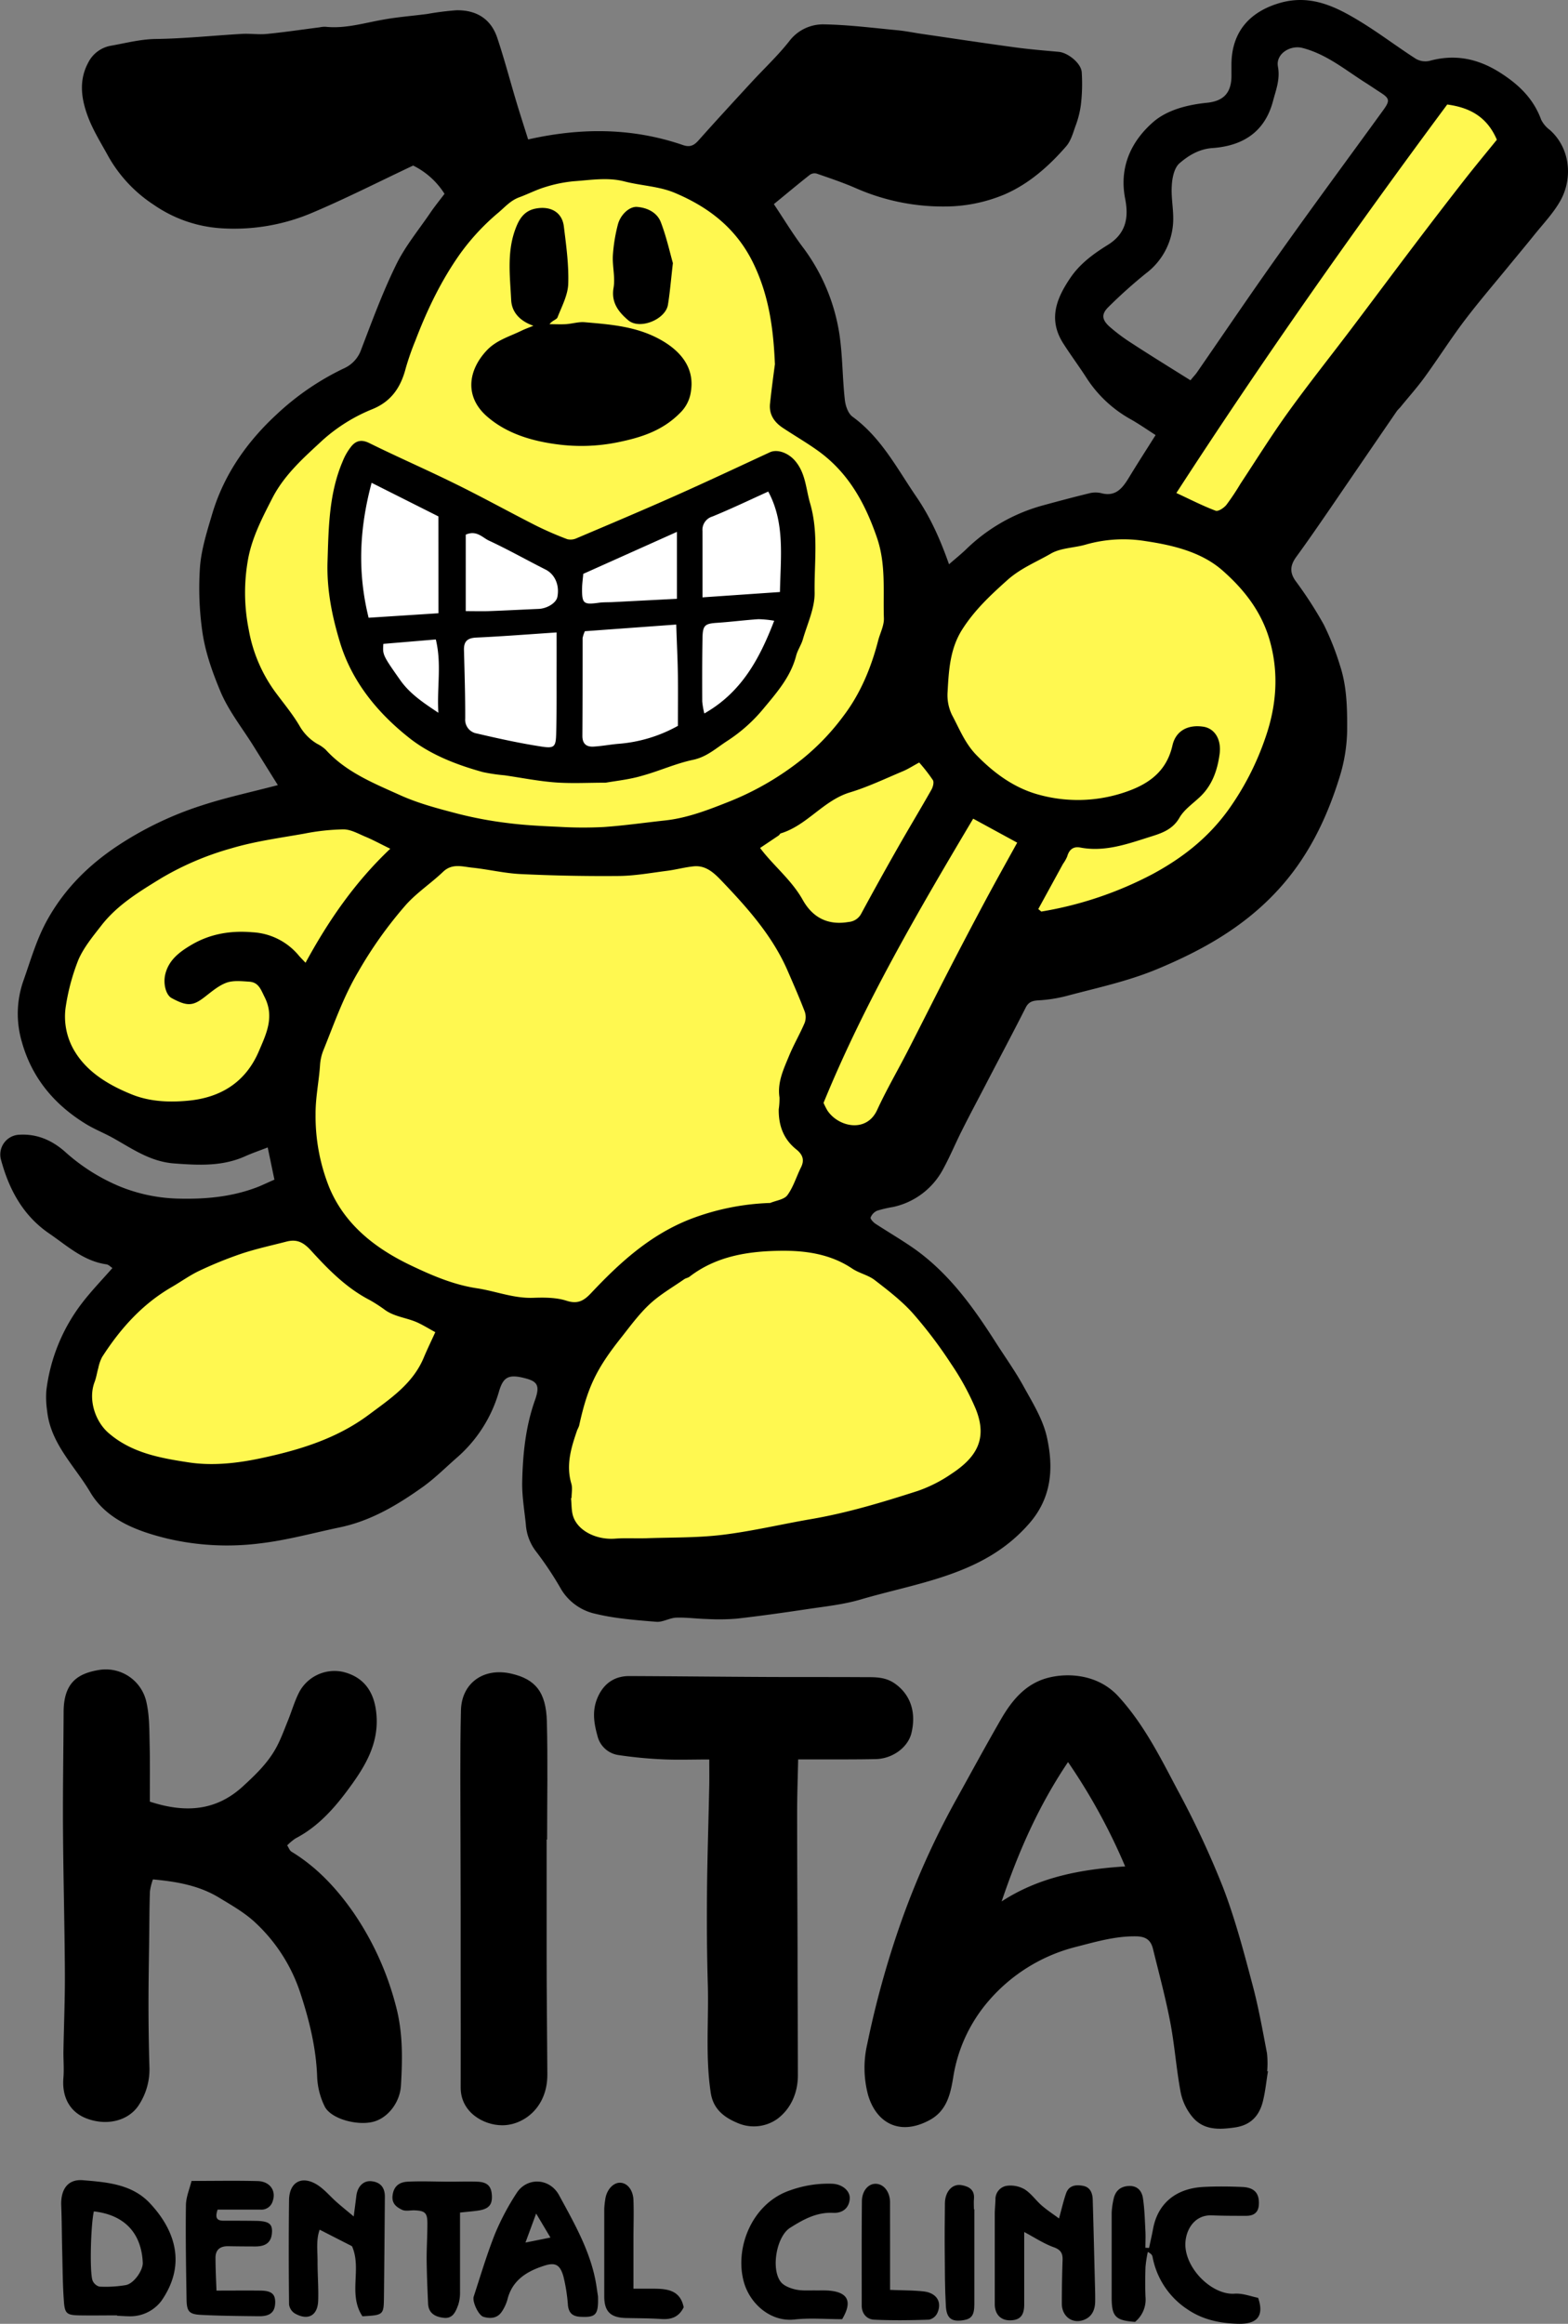
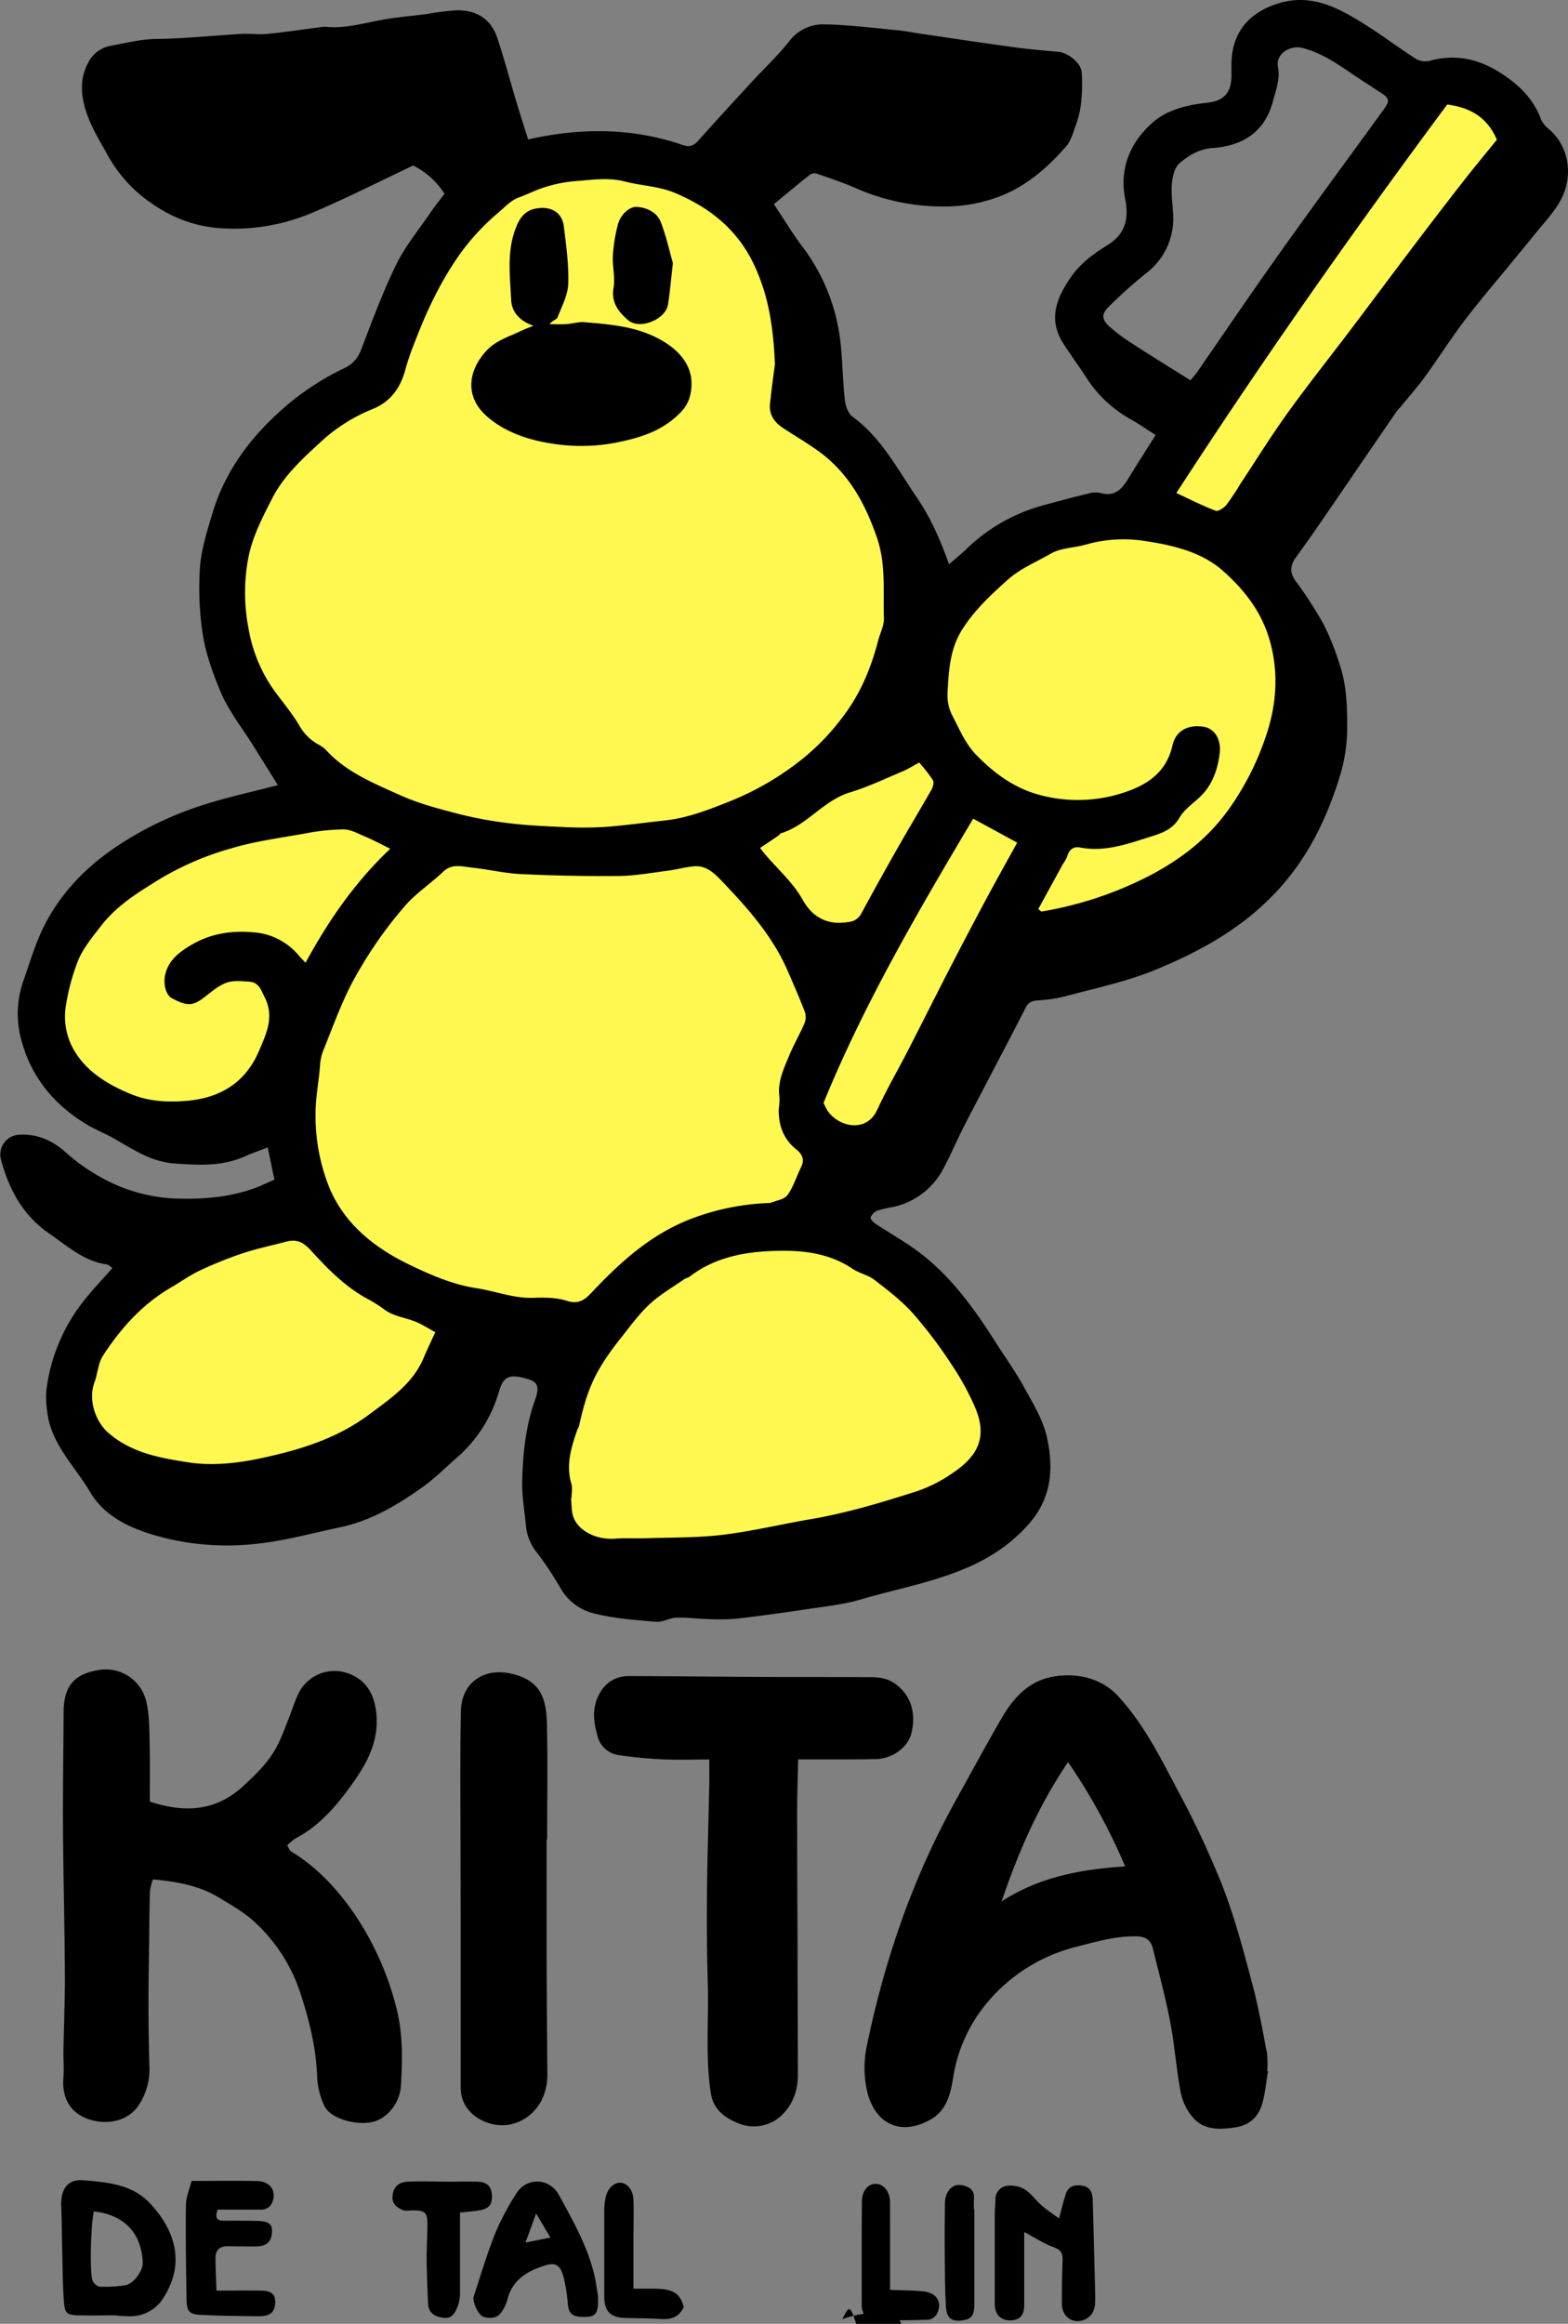
<svg xmlns="http://www.w3.org/2000/svg" viewBox="0 0 523.21 774.92">
  <rect x="0" y="0" width="523.21" height="774.92" fill="#808080" stroke="none" />
  <defs>
    <style>.cls-1{fill:#fff850;}.cls-2{fill:#fff;}</style>
  </defs>
  <g id="レイヤー_2" data-name="レイヤー 2">
    <g id="レイヤー_1-2" data-name="レイヤー 1">
      <path class="cls-1" d="M127.84,122.32s19.25-75.79,70.38-72,73.47,37.9,70.64,83.37c0,0,43,34.17,38.25,72.79,0,0,32.23-41,68.33-36.08l102-142.06s19.76-8,28.8,19l-95.5,136.2s25.77,14.73,20.47,54.46-38.89,76.88-91.83,77.63l-39,65.18-17.82,10.61-7.77,22.34s46.28,4.07,64.62,74.51c0,0-34.56,29.72-80.88,33.51s-70.18-5.3-70.18-5.3L179.5,496s5.42-37.89,14.52-49.26l-36.06.76s-13.2,54.57-85.2,53.81-47-56.09-47-56.09l28.8-28.13,46.24-15.82-9-33.93s-61.51,26.35-76.67-23.67,76.67-73.22,76.67-73.22l17.43-4.09S84.38,243.12,76,213.26,85.12,144.58,127.84,122.32Z" />
-       <path class="cls-2" d="M120.52,154.53l67.84,32.21,71.52-30.31S294,250.14,190.2,254.25C190.2,254.25,92.5,257.23,120.52,154.53Z" />
      <path d="M91.57,393.38c-.8-3.83-1.46-7-2.24-10.75-2.81,1.09-5.21,1.91-7.51,2.94-7.67,3.45-15.57,3-23.75,2.4-7.89-.61-13.82-4.82-20.23-8.42-3.14-1.76-6.55-3.06-9.6-5-10.31-6.42-17.66-15.29-20.95-27.12a33.14,33.14,0,0,1,.53-20.41c2.42-6.83,4.36-13.76,7.92-20.18,5.81-10.47,13.89-18.46,23.82-25A114.08,114.08,0,0,1,67.28,268.6c8-2.63,16.37-4.41,25.43-6.79-2.76-4.42-5.48-8.78-8.19-13.14-3.76-6-8.31-11.71-11-18.17s-5.17-13.33-6.11-20.64a102.57,102.57,0,0,1-.68-20.76c.46-6,2.37-11.95,4.1-17.79,3.88-13,11.5-23.88,21.35-33a88.34,88.34,0,0,1,22.53-15.45,10.69,10.69,0,0,0,5.79-6.24c3.64-9.51,7.17-19.12,11.64-28.25,3-6.18,7.52-11.64,11.43-17.38,1.47-2.16,3.13-4.2,4.76-6.35a25.87,25.87,0,0,0-10.47-9.43c-11.59,5.46-22.46,11-33.65,15.73A66.58,66.58,0,0,1,73.51,76.1a44.37,44.37,0,0,1-22.2-7.81,46.53,46.53,0,0,1-15.08-16c-2.43-4.45-5.19-8.8-6.94-13.52C27.14,33,26.24,26.88,29.38,21A10.5,10.5,0,0,1,37,15.25C42,14.37,46.75,13.09,51.9,13c9.63-.12,19.24-1.15,28.86-1.7,2.8-.16,5.65.31,8.43,0,5.84-.57,11.65-1.45,17.48-2.19a8.22,8.22,0,0,1,2-.18c6.27.66,12.22-1.09,18.28-2.21,5.15-1,10.39-1.38,15.59-2.06a96.27,96.27,0,0,1,9.68-1.23c6.61-.15,11.57,2.77,13.71,9.2,2.35,7,4.25,14.26,6.39,21.39,1.28,4.25,2.65,8.47,3.91,12.48,17.74-4,34.83-3.9,51.68,1.88,2.3.79,3.64.15,5.15-1.54,5.77-6.48,11.66-12.87,17.54-19.25,4.25-4.62,8.87-8.93,12.75-13.84A14.1,14.1,0,0,1,275,8.13c8.15.14,16.28,1.18,24.41,1.95,2.73.26,5.43.82,8.14,1.22,10.4,1.51,20.78,3.09,31.19,4.5,4.83.66,9.7,1.05,14.56,1.49,3,.28,7.41,3.72,7.65,6.78a59.86,59.86,0,0,1-.28,10.87,31.88,31.88,0,0,1-1.84,7.2c-.81,2.3-1.52,4.87-3.06,6.64-5.8,6.69-12.56,12.62-20.63,16.08a51.66,51.66,0,0,1-19.71,4,72.24,72.24,0,0,1-30.06-6.2c-4.2-1.82-8.56-3.28-12.89-4.78a2.77,2.77,0,0,0-2.26.42c-4,3.15-7.89,6.41-12,9.77,3.34,5,6.15,9.65,9.39,14a64.49,64.49,0,0,1,12.47,29.28c1.1,7.27,1,14.71,1.83,22,.21,2,1.09,4.54,2.55,5.6,9.62,7,14.86,17.29,21.34,26.75,4.63,6.78,7.88,14,10.87,22.47,2.1-1.83,3.94-3.31,5.64-4.93a58.89,58.89,0,0,1,25.45-14.64c5.22-1.43,10.45-2.82,15.7-4.1a8.34,8.34,0,0,1,3.94-.06c4.71,1.28,7-1.45,9.15-4.93,2.88-4.75,5.89-9.41,9.05-14.43-2.53-1.62-5.22-3.49-8.05-5.12a41.53,41.53,0,0,1-14.79-13.61c-2.55-4-5.43-7.84-8-11.87-5.07-8-2.28-15,2.52-22,3.26-4.74,7.83-8,12.44-10.85,6.17-3.87,6.91-9.28,5.73-15.32-2.08-10.6,2-19.23,9.44-25.69,4.67-4,11.36-5.69,17.87-6.35,5.85-.6,8.3-3.61,8.15-9.64,0-1,0-2,0-3,0-10.65,5.72-17.48,15.77-20.53,10.56-3.2,19.09,1.11,27.47,6.24,6.26,3.84,12.13,8.31,18.31,12.28a6.33,6.33,0,0,0,4.57.67c8.5-2.32,16.12-.76,23.53,3.94,6.2,3.94,11.13,8.65,13.69,15.68a9.54,9.54,0,0,0,2.87,3.4c6.79,6,7.78,16,3.57,23.58C518.4,71,515,74.55,512,78.28s-6.09,7.41-9.13,11.12C498.08,95.24,493.14,101,488.6,107s-8.75,12.63-13.27,18.84c-2.49,3.42-5.33,6.59-8,9.87-.42.51-.94.95-1.31,1.49q-11.06,16.13-22.09,32.26c-3.74,5.44-7.48,10.88-11.37,16.21-2,2.75-2.35,5.14-.23,8.09a133.24,133.24,0,0,1,9.36,14.47A89,89,0,0,1,447.15,222c2.34,7.09,2.41,14.58,2.36,21.9a55,55,0,0,1-2.63,15.59c-4.37,14-10.76,27-21,37.89-11.17,11.94-24.85,19.59-39.79,25.8-9.84,4.09-20.09,6.24-30.24,8.95a47.59,47.59,0,0,1-9.27,1.45c-2,.12-3.34.46-4.34,2.45-4.4,8.7-9,17.3-13.48,25.94-2.6,5-5.25,9.94-7.78,15-2.16,4.27-4,8.74-6.29,12.91A24.79,24.79,0,0,1,298,402.49a40.36,40.36,0,0,0-5.32,1.24,4.18,4.18,0,0,0-2.17,2.26c-.16.46.87,1.6,1.6,2.08,4,2.61,8.07,5,12,7.67,12,8.18,20.31,19.65,28,31.68,3.18,5,6.64,9.79,9.47,14.95,3,5.43,6.43,10.94,7.74,16.85,2.25,10.14,1.74,20.07-5.88,28.81s-16.86,13.7-27.57,17.37c-9.46,3.24-19.21,5.19-28.76,8-5.77,1.69-11.86,2.31-17.84,3.21-7.8,1.17-15.62,2.27-23.46,3.16a73.36,73.36,0,0,1-9.95.12c-3.42-.08-6.85-.58-10.26-.45-2.21.09-4.44,1.55-6.57,1.38-6.77-.56-13.64-1.06-20.21-2.64a17.76,17.76,0,0,1-11.51-8.1,112.74,112.74,0,0,0-8.43-12.7,16.55,16.55,0,0,1-3.42-9.09c-.49-4.73-1.31-9.47-1.21-14.19.2-9.22,1.12-18.37,4.26-27.19,1.68-4.71.88-6.19-3-7.23-5.77-1.56-7.55-.57-9,4.31a46,46,0,0,1-14.22,22.23c-3.72,3.26-7.25,6.8-11.26,9.66-8.42,6-17.29,11.28-27.62,13.44-8.87,1.86-17.68,4.3-26.65,5.35a87.4,87.4,0,0,1-31-1.62c-9.91-2.43-20.14-6.19-25.61-15.38C25,488.9,16.88,481.46,15.73,470.5a31,31,0,0,1-.26-6.86,59.61,59.61,0,0,1,12.19-29.48c3-3.86,6.39-7.37,9.85-11.31-.51-.32-1.22-1.11-2-1.23-7.61-1.08-13.06-6.15-19-10.22-8.83-6-13.54-14.78-16.22-24.82a6.61,6.61,0,0,1,6.27-8.19c5.83-.32,10.78,1.88,15,5.56a64.08,64.08,0,0,0,18.21,11.61,55,55,0,0,0,19.08,4.12c9.44.3,18.66-.5,27.51-4C88,395,89.6,394.22,91.57,393.38ZM257,401.15c2-.83,4.66-1.13,5.74-2.6,2-2.73,3-6.19,4.53-9.26,1.29-2.55.49-4.35-1.56-6-4.29-3.42-5.94-8-5.86-13.39a24,24,0,0,0,.25-3.94c-.76-5,1.35-9.4,3.16-13.78,1.55-3.78,3.64-7.33,5.24-11.09a5.57,5.57,0,0,0,0-3.82c-1.77-4.59-3.75-9.12-5.72-13.64-4.94-11.33-13-20.46-21.37-29.25-2.67-2.79-5.53-5.95-10-5.48-3,.31-5.87,1.11-8.83,1.49-5.35.68-10.72,1.67-16.1,1.72q-16.4.15-32.8-.64c-5.41-.26-10.76-1.58-16.17-2.14-3.26-.34-6.64-1.51-9.68,1.4-4,3.82-8.72,6.91-12.38,11a138.42,138.42,0,0,0-15.94,22.37c-4.93,8.33-8,17.22-11.55,26a16,16,0,0,0-1.15,4.81c-.35,5.56-1.55,11-1.51,16.67a63.79,63.79,0,0,0,4.59,24.44c5.22,12.48,15.47,20.37,27.31,26,6.95,3.31,14.09,6.39,21.88,7.57,6.28.94,12.28,3.42,18.82,3.19,3.74-.13,7.72-.14,11.22,1,3.79,1.21,5.83-.15,8.15-2.61,9.49-10.08,19.51-19.25,32.81-24.53A81.48,81.48,0,0,1,257,401.15Zm1.57-279.82c-.5-11.58-1.93-22.53-7.06-33.25-5.67-11.87-15-19-26.4-23.79-5.2-2.18-11.21-2.36-16.76-3.79s-11.19-.46-16.76-.07a45.53,45.53,0,0,0-9.56,1.92c-3,.89-5.81,2.36-8.76,3.44s-4.84,3.32-6.93,5.08a75.5,75.5,0,0,0-12.7,13.61c-6.41,9-11.14,18.89-15.07,29.19a86.76,86.76,0,0,0-3.2,9.18c-1.63,6.28-4.77,11-11.09,13.58a56.47,56.47,0,0,0-16.59,10.32C101.47,152.52,95,158.16,90.93,166c-3.29,6.42-6.63,12.8-8.05,19.91a62.52,62.52,0,0,0,.11,24,49.88,49.88,0,0,0,8.69,20.62c2.82,3.85,5.94,7.53,8.33,11.63a16.32,16.32,0,0,0,5.82,5.88,12.43,12.43,0,0,1,2.84,1.95c6.8,7.51,16,11.18,24.86,15.18,6.11,2.76,12.74,4.49,19.26,6.19a130.8,130.8,0,0,0,16.69,3.11c5.7.73,11.46,1,17.2,1.26a134.61,134.61,0,0,0,14.76.06c6.86-.48,13.68-1.46,20.52-2.2,7.59-.83,14.64-3.62,21.62-6.39a95.9,95.9,0,0,0,24.08-14.05,78.15,78.15,0,0,0,13.79-14.41c5.63-7.4,9.21-16,11.56-25.08.64-2.5,2-5,1.93-7.46-.32-9,.77-18-2.35-27-4-11.6-9.6-21.67-19.66-28.89-3.75-2.69-7.75-5-11.61-7.56-2.93-1.91-4.76-4.5-4.38-8.15C257.41,130.14,258,125.74,258.59,121.33ZM190.71,499.57l-.18,0c.24,2.11.09,4.37.8,6.31,1.74,4.78,7.86,7.66,13.89,7.21,3.59-.27,7.21,0,10.81-.15,8.37-.28,16.81-.12,25.1-1.13,9.91-1.21,19.67-3.55,29.53-5.24,12.16-2.08,23.87-5.63,35.6-9.4a46.83,46.83,0,0,0,11.21-5.69c8.34-5.47,12.16-11.64,8.11-21.65a86.94,86.94,0,0,0-8.23-15.05A148.28,148.28,0,0,0,304.65,438c-3.74-4.19-8.31-7.69-12.78-11.14-2.18-1.68-5.18-2.27-7.49-3.82-7.13-4.8-15.33-6-23.41-5.95-10.89.09-21.75,1.62-30.89,8.65-.51.39-1.25.47-1.79.85-3.9,2.72-8.11,5.12-11.55,8.34-3.62,3.38-6.58,7.48-9.68,11.39-8.2,10.36-11.07,16.54-13.83,29.16a13.39,13.39,0,0,1-.61,1.35c-2,5.79-3.82,11.57-2,17.84C191.09,496.15,190.71,497.91,190.71,499.57ZM346.45,303.15c.35.27.69.55,1,.83a122.49,122.49,0,0,0,37.18-12.52c9.78-5.28,18.36-11.9,25.19-21.32a92.66,92.66,0,0,0,12.5-24.38c3.56-10.31,4.53-21.28,1.3-32.41-2.79-9.6-8.63-16.9-15.68-23.1s-16.59-8.45-25.65-9.8a45.85,45.85,0,0,0-19.78,1.09c-3.92,1.19-8.46,1.1-11.86,3.07-4.89,2.84-10.13,4.87-14.64,8.94-5.58,5-10.81,9.89-14.92,16.33s-4.5,13.66-4.9,20.84a15.15,15.15,0,0,0,1.45,7.66c2.46,4.58,4.33,9.47,8.15,13.39,6,6.17,12.8,11.1,21,13.28a48.91,48.91,0,0,0,27.44-.5c8.24-2.57,14.9-6.69,17-16,1.12-4.87,5.17-7,10.3-6.22,3.76.58,6.12,4.2,5.41,9.24-.73,5.3-2.45,10.29-6.5,14.14-2.39,2.27-5.33,4.26-6.9,7-2.43,4.26-6.65,5.35-10.43,6.55-7.29,2.32-14.72,4.89-22.67,3.36-2.33-.44-3.71.73-4.34,3a12.92,12.92,0,0,1-1.4,2.46ZM145.25,444.24c-2.36-1.29-4.15-2.41-6.06-3.27-3.43-1.53-7.34-1.83-10.52-4a51.09,51.09,0,0,0-5.33-3.46c-7.76-4-13.82-10.19-19.57-16.5-2.53-2.77-4.71-3.84-8.1-3-5,1.3-10,2.37-14.94,4a132.25,132.25,0,0,0-14.16,5.73c-3.22,1.51-6.14,3.64-9.23,5.43-9.86,5.69-17.2,13.9-23.27,23.36a13.86,13.86,0,0,0-1.27,3.67c-.45,1.55-.67,3.19-1.25,4.69-2.17,5.72.13,13.06,4.71,17,7.69,6.65,17.28,8.33,26.62,9.76,7.84,1.21,16.05.34,23.91-1.32,12.92-2.73,25.47-6.5,36.3-14.58,7.2-5.37,14.74-10.35,18.36-19.15C142.54,450,143.82,447.37,145.25,444.24Zm-15-161.2c-3.39-1.65-5.84-3-8.39-4.05-2.36-1-4.82-2.41-7.25-2.42A73.9,73.9,0,0,0,101.48,278c-8.18,1.45-16.5,2.55-24.42,4.93a97.3,97.3,0,0,0-23.3,9.94c-7.34,4.51-14.59,8.88-19.93,15.74-2.82,3.63-5.87,7.3-7.67,11.44A71.31,71.31,0,0,0,22,335.3a22.34,22.34,0,0,0,3.24,15.79C29.54,357.87,36.63,362,44.08,365c5.91,2.35,12.21,2.64,18.54,2.06,11.06-1,19.37-6.21,23.77-16.54,2.4-5.64,5.28-11.34,1.92-18-1.29-2.56-2-4.95-5.13-5.16-2.58-.17-5.44-.49-7.74.39-2.8,1.07-5.19,3.26-7.65,5.1-3.55,2.65-5.54,2.67-10.48,0-2-1.05-2.94-4.93-2.13-8.09,1.19-4.7,4.78-7.36,8.63-9.64,6.3-3.73,13.14-4.86,20.43-4.24a21.54,21.54,0,0,1,15.42,7.72c.57.68,1.21,1.3,2.29,2.45C109.65,306.93,118.41,294.21,130.25,283Zm267-156.23c1-1.26,1.61-1.85,2.08-2.52C408.52,111,417.59,97.58,427,84.4c11.35-16,23-31.73,34.49-47.57,2.4-3.31,2.28-4-1.12-6.15-1.55-1-3-2-4.58-3C449,23.4,442.71,18.09,434.64,16c-4.16-1.08-9,2-8.22,6.21s-.63,7.68-1.64,11.48c-2.81,10.66-10.49,15-20.21,15.68-4.48.32-8,2.49-11,5.08C391.79,56,391.12,59.38,391,62c-.27,4.09.71,8.27.44,12.36a22.81,22.81,0,0,1-9.08,16.82,165.05,165.05,0,0,0-12.47,11.17c-2.45,2.4-2.27,4.26.41,6.64a61.22,61.22,0,0,0,7.5,5.57C384.1,118.67,390.54,122.63,397.22,126.81Zm85.69-92c-31.69,42.68-61.71,85.33-90.41,129.59,4.77,2.21,8.84,4.31,13.1,5.91.88.33,2.8-.94,3.63-2a80.65,80.65,0,0,0,4.63-6.95c5.24-7.93,10.26-16,15.81-23.72,6.82-9.48,14.12-18.62,21.17-27.94,7.25-9.59,14.43-19.24,21.7-28.82q8-10.56,16.16-21c3.6-4.59,7.33-9.07,10.74-13.28C496.05,38.55,489.86,35.79,482.91,34.85ZM339.42,281l-14.69-8c-18.31,30.79-36.32,61.53-49.93,94.77a23,23,0,0,0,1.3,2.57c3.63,5.45,13,7.59,16.58-.19,3.09-6.71,6.83-13.11,10.21-19.69,4.67-9.08,9.23-18.22,13.91-27.3q5.68-11,11.55-22C332,294.33,335.78,287.59,339.42,281Zm-85.78,1.79c4.41,5.89,10.46,10.59,14.22,17.3,3.3,5.88,8.36,8.55,15.29,7.36a5.21,5.21,0,0,0,4.26-2.84q5.89-10.89,12-21.63c3.74-6.58,7.66-13.06,11.39-19.64.51-.91.93-2.47.49-3.19a55.55,55.55,0,0,0-4.57-5.87c-2,1.06-3.63,2.14-5.43,2.9-5.85,2.45-11.61,5.22-17.65,7.05-8.9,2.68-14.32,11-23.11,13.67-.27.08-.42.51-.69.7C257.85,279.94,255.82,281.3,253.64,282.76Z" />
      <path d="M423.1,690.68c-.57,3.42-.89,6.9-1.75,10.24-1.21,4.69-4.07,7.74-9.2,8.5-5.3.78-10.51,1-14.24-3.46a18.55,18.55,0,0,1-3.94-8.22c-1.46-7.74-2-15.66-3.48-23.4-1.57-8.2-3.76-16.28-5.75-24.4-.7-2.86-2.24-4.18-5.62-4.23-7.08-.12-13.68,1.89-20.36,3.58a56.73,56.73,0,0,0-28.92,18,51,51,0,0,0-11.79,25.55c-.91,5.5-2.16,11.08-7.86,14.14-10,5.41-17.76.92-20.5-8.25a35,35,0,0,1-.3-17.14,311.57,311.57,0,0,1,11-39.86,269.06,269.06,0,0,1,18.88-42c4.88-8.8,9.67-17.64,14.7-26.35,3.59-6.22,8.08-11.76,15.38-13.79,6.62-1.84,16.91-1.45,23.82,6.09,8.61,9.41,14.07,20.5,19.87,31.44a301.28,301.28,0,0,1,15,32.11c4.09,10.6,7,21.71,9.92,32.71,2,7.48,3.35,15.15,4.81,22.77a32,32,0,0,1,.06,6Zm-88.88-56.61c12.49-8.14,26.43-10.73,41.22-11.68a197.75,197.75,0,0,0-19.06-34.8C346.31,602.55,339.67,618,334.22,634.07Z" />
      <path d="M50,600.79c11.57,3.77,21.94,3.29,31.1-5.14,4.36-4,8.6-8.08,11.35-13.4,1.43-2.76,2.5-5.71,3.67-8.6,1.3-3.21,2.24-6.6,3.86-9.64a13.37,13.37,0,0,1,14.39-6.51c6.73,1.61,10.14,6.19,11.07,12.74,1.55,11-3.84,19.22-9.8,27.2-4.64,6.19-9.93,11.92-17,15.59a18.21,18.21,0,0,0-2.81,2.34c.53.81.81,1.72,1.41,2.09,8.47,5.15,15.06,12.23,20.66,20.25a98.67,98.67,0,0,1,14.2,31.21c2.37,8.82,2.21,17.62,1.69,26.52-.32,5.54-4.18,10.59-8.87,12-5.17,1.56-14.21-.64-16.52-4.89a24.65,24.65,0,0,1-2.59-10.49c-.41-9.52-2.66-18.55-5.62-27.54a55.78,55.78,0,0,0-14.77-23.18c-3.61-3.45-8.13-6-12.46-8.62-6.53-3.93-13.88-5.27-21.93-6a19,19,0,0,0-1,4c-.18,4.9-.18,9.81-.24,14.72-.09,7.55-.24,15.11-.24,22.67q0,10.44.3,20.88a21.7,21.7,0,0,1-3.74,13.29c-3.55,5.1-10.72,6.7-17.35,4.11-5.46-2.13-8.15-7.09-7.6-13.51.23-2.79,0-5.61,0-8.42.15-8.9.54-17.79.49-26.69-.09-16-.53-32-.63-48.07-.08-12.91.15-25.81.21-38.72,0-10,4.81-13,12.07-14.14a13.87,13.87,0,0,1,15.58,10.87c1,4.46.94,9.18,1.05,13.79C50.08,587.76,50,594.06,50,600.79Z" />
      <path d="M236.67,586.73c-5.77,0-10.72.18-15.64-.05a145.19,145.19,0,0,1-14.72-1.43,8.45,8.45,0,0,1-6.95-6.39c-1.11-4-1.8-8-.2-12.18,1.9-4.93,5.54-7.79,10.87-7.77,15,.06,29.93.23,44.9.3,11.24.06,22.49,0,33.74.07,3.39,0,6.73-.1,9.91,2.12,5,3.5,7.29,9.29,5.55,16.52-1.14,4.72-6.23,8.55-11.89,8.68-6.11.14-12.24.09-18.35.11h-7.56c-.13,6.14-.34,11.73-.34,17.32,0,15.43.09,30.87.14,46.3,0,13.89.1,27.78.11,41.67,0,6-2.41,11.3-6.92,14.63A13.57,13.57,0,0,1,246.24,708c-4.54-1.87-8.23-4.61-9.07-10.08-1.86-12.18-.62-24.43-1-36.63-.29-10.07-.35-20.15-.26-30.22.1-11.42.49-22.83.72-34.25C236.73,593.73,236.67,590.6,236.67,586.73Z" />
      <path d="M182.4,613.4c0,12.92,0,25.84,0,38.76,0,13.23.17,26.45.24,39.68,0,11.1-8.09,16.89-15.06,16.87-6.23,0-13.89-4.34-13.86-12.58.05-12.62,0-25.24,0-37.85q0-10.9,0-21.82c0-7.45-.06-14.9-.06-22.36,0-14.59-.2-29.18.15-43.76.21-9,7.45-14.37,16.8-12.23,8,1.84,11.62,6.09,11.87,16,.33,13.1.08,26.22.08,39.33Z" />
-       <path d="M419.82,766.26c2,5.87-.1,8.82-6.72,8.65-5.88-.15-11.69-1.31-16.76-4.75a26.8,26.8,0,0,1-11.75-17.53c-.11-.55-.37-1.07-1.59-1.67a40.67,40.67,0,0,0-.77,5c-.11,3.31-.14,6.64,0,9.94a9.64,9.64,0,0,1-3.48,8.37c-6.5-.45-7.79-1.76-7.81-8,0-9.44,0-18.89,0-28.33a24.7,24.7,0,0,1,.6-4.43c.54-2.77,2.15-4.39,5.07-4.55s4.4,1.64,4.77,4.08c.54,3.59.63,7.26.82,10.9.1,1.87,0,3.74,0,5.61l1.22.06c.45-2.14.95-4.27,1.35-6.42,1.54-8.26,7.43-13.41,16.74-13.91,4.3-.23,8.63-.18,12.94,0,4,.16,5.68,2,5.62,5.44,0,2.84-1.42,4.21-4.32,4.19-3.82,0-7.65,0-11.46-.16-6.49-.2-9.32,6.21-8.67,11.14,1,7.75,9.2,15.26,16.06,15C414.48,764.62,417.25,765.74,419.82,766.26Z" />
      <path d="M39.08,772.1c-4.23,0-8.46.07-12.68,0-4-.09-4.76-.56-5.06-4.45-.44-5.74-.44-11.52-.59-17.28-.13-5-.12-9.9-.32-14.84-.22-5.48,2.22-8.93,7.26-8.5,8,.67,16.36,1.29,22.35,7.7,8.43,9,12.26,20.48,3.76,32.61a13,13,0,0,1-10.28,5.07c-1.48,0-3-.12-4.43-.18Zm-7.76-34.67c-1,4.26-1.47,20-.45,23a3.45,3.45,0,0,0,2.3,2.08A40.54,40.54,0,0,0,42,762c2.76-.54,5.76-5,5.64-7.48C47.17,744.57,41.47,738.59,31.32,737.43Z" />
      <path d="M341.76,744.3c0,8.3,0,16.22,0,24.13,0,3.7-1.37,5.19-4.44,5.32-3.4.15-5.4-2-5.39-5.49,0-9.93,0-19.85,0-29.78,0-1.66.18-3.31.24-5a4.46,4.46,0,0,1,3.8-4.59,9.51,9.51,0,0,1,5.91,1.17c2.19,1.37,3.75,3.69,5.74,5.42,1.79,1.55,3.8,2.86,5.75,4.31.89-3.21,1.47-5.82,2.34-8.33.95-2.79,3.42-3,5.75-2.54s3.1,2.43,3.16,4.58c.26,8.62.46,17.24.68,25.86.06,2.65.17,5.29.14,7.94,0,2.84-1,5.3-3.87,6.34-3.84,1.39-7.29-1.28-7.26-5.51,0-4.78.08-9.57.25-14.35.09-2.26-.49-3.5-2.89-4.38C348.35,748.22,345.34,746.21,341.76,744.3Z" />
      <path d="M199.54,765.73c.18,6.24-.71,7.08-5.8,6.85-2.58-.12-3.93-1.17-4.23-3.83A57.57,57.57,0,0,0,188,759.1c-1.1-3.79-2.6-4.76-6.27-3.6-5.74,1.82-10.79,4.74-12.41,11.33a13.87,13.87,0,0,1-1.82,3.95c-1.48,2.32-3.85,2.49-6.17,1.81-1.69-.49-3.81-5.09-3.26-6.77,2.3-7,4.4-14.12,7.14-21a83.7,83.7,0,0,1,7.14-13.45c3.48-5.46,11.06-5.11,14.2.66,5.12,9.44,10.54,18.8,12.37,29.63C199.17,763.31,199.41,764.93,199.54,765.73Zm-15.87-19.58-4.77-8-3.56,9.67Z" />
-       <path d="M120.94,772.41c-4.88-7.37-.14-15.76-3.48-23.37l-10.79-5.51c-1.27,3.45-.67,7.2-.71,10.85,0,4.29.36,8.58.21,12.86-.19,5-3.44,6.7-7.79,4.22a4.2,4.2,0,0,1-1.93-3c-.12-11.58-.14-23.16,0-34.75.07-6.19,4.4-8.43,9.64-5,2.3,1.53,4.13,3.75,6.22,5.6,1.66,1.47,3.39,2.86,5.72,4.81.38-3,.64-4.88.87-6.82.36-3.15,2.35-5.16,4.93-4.94,3,.27,4.62,2,4.59,5.21q-.12,16.64-.3,33.26C128.05,772,128,772,120.94,772.41Z" />
      <path d="M72.24,763.84c5.18,0,9.8-.05,14.42,0,3.84,0,5.14,1.07,5.17,3.78,0,3.31-1.57,4.81-5.44,4.77-6.43-.07-12.87-.12-19.3-.45-4-.2-4.77-1.14-4.84-5.16-.17-10.43-.35-20.86-.21-31.29,0-2.81,1.24-5.6,1.87-8.22,8,0,15-.14,22.1.05,4.09.12,6.19,3.24,5,6.65a3.91,3.91,0,0,1-4.14,2.86H72.61c-.83,2.54-.46,3.72,2,3.7,3.65,0,7.3,0,11,.06,4.07.11,5.28,1,5.15,3.74-.16,3.29-1.88,4.79-5.59,4.79q-4.45,0-8.91-.08c-2.82-.06-4.43,1.15-4.35,4.1C71.92,756.58,72.09,760,72.24,763.84Z" />
-       <path d="M281,773.38c-5.4,0-10.7-.48-15.89.1-7.93.89-14.84-5.2-16.88-12.44-3.22-11.42,2.71-26.38,15.47-30.65a37.54,37.54,0,0,1,14.09-2.18c3.32.17,5.87,2.39,5.75,4.91-.13,2.93-2.15,5-5.66,4.79-5.5-.24-10,2.31-14.25,5-4.51,2.86-6.4,13.55-3.19,17.91,1,1.4,3.24,2.26,5.06,2.66,2.23.49,4.63.25,7,.31,1.49,0,3-.06,4.48.09C283,764.51,284.47,767.56,281,773.38Z" />
+       <path d="M281,773.38a37.54,37.54,0,0,1,14.09-2.18c3.32.17,5.87,2.39,5.75,4.91-.13,2.93-2.15,5-5.66,4.79-5.5-.24-10,2.31-14.25,5-4.51,2.86-6.4,13.55-3.19,17.91,1,1.4,3.24,2.26,5.06,2.66,2.23.49,4.63.25,7,.31,1.49,0,3-.06,4.48.09C283,764.51,284.47,767.56,281,773.38Z" />
      <path d="M153.5,737.82c0,9.27,0,17.83,0,26.38a13.23,13.23,0,0,1-.6,4.4c-.81,2.15-1.74,4.62-4.71,4.33-2.81-.28-5.21-1.42-5.35-4.77-.22-5-.43-9.93-.48-14.89,0-3.95.26-7.91.25-11.86,0-3.54-.81-4.22-4.5-4.34-1.32,0-2.82.35-3.91-.16-1.91-.9-3.58-2.1-3.19-4.92.43-3.17,2.46-4.34,5-4.47,4.74-.24,9.51,0,14.27,0,3,0,5.94-.12,8.9,0,3.33.11,4.69,1.39,4.93,4.31.27,3.3-.91,4.76-4.45,5.31C157.72,737.43,155.75,737.57,153.5,737.82Z" />
      <path d="M297,763.6c4.36.18,7.77.14,11.14.51,4.38.48,6.31,3.53,4.61,7.25a4,4,0,0,1-2.78,2.18c-6.08.21-12.17.3-18.25,0-2.51-.11-4.17-2-4.18-4.7,0-11.57-.05-23.15.06-34.73,0-3.51,2.13-5.92,4.56-5.88,2.72,0,4.83,2.69,4.83,6.2C297,743.86,297,753.25,297,763.6Z" />
      <path d="M228.13,769.4c-1.59,3.28-4.16,4.14-7.45,3.92-3.93-.27-7.87-.25-11.81-.34-5.14-.11-7.23-2.17-7.24-7.16q0-14.64,0-29.29a27,27,0,0,1,.32-3c.38-3.21,2.63-5.73,5-5.66s4.29,2.4,4.42,5.77c.16,4.42,0,8.85,0,13.28,0,5.26,0,10.53,0,16.29h7.27C223.11,763.26,227.05,764,228.13,769.4Z" />
      <path d="M325.12,736.71c0,10.55,0,21.1,0,31.65,0,3.7-.93,4.94-3.76,5.37-3.83.57-5.51-.59-5.75-4.78-.34-5.94-.32-11.91-.37-17.86-.05-5.47,0-10.94.06-16.41.07-3.93,2.51-6.57,5.58-6,2.46.44,4.4,1.55,4.11,4.6-.11,1.15,0,2.32,0,3.47Z" />
-       <path d="M202.1,261c-5.78,0-11.34.32-16.85-.09s-11.26-1.55-16.88-2.37a59.56,59.56,0,0,1-7.24-1.07c-8.8-2.44-17.46-5.78-24.54-11.37-10.58-8.35-19.21-18.81-23.18-32-2.6-8.6-4.41-17.43-4.12-26.75.36-11.47.47-22.81,5.07-33.55a19.39,19.39,0,0,1,3-5.11c1.49-1.72,3.26-2.18,5.74-1,9.59,4.74,19.42,9,29,13.74,9,4.42,17.71,9.25,26.61,13.77a112.51,112.51,0,0,0,10.57,4.6,4.8,4.8,0,0,0,3.18-.34c10.95-4.64,21.9-9.26,32.76-14.09,10.61-4.72,21.11-9.66,31.65-14.54,2.49-1.15,6.05.16,8.29,2.68,3.67,4.14,3.72,9.4,5.15,14.31,2.89,9.88,1.35,19.88,1.51,29.78.09,5.18-2.43,10.42-3.92,15.59-.54,1.89-1.76,3.59-2.25,5.49-1.81,7-6.4,12.22-10.91,17.64a52.94,52.94,0,0,1-12.11,10.78c-3.62,2.34-6.76,5.31-11.38,6.28-5.76,1.21-11.23,3.73-16.94,5.29C210.25,259.89,206.05,260.33,202.1,261Zm23.55-52.73-30.49,2.22a11.07,11.07,0,0,0-.76,2.28c0,10.88,0,21.77-.07,32.65,0,2.64,1.38,3.68,3.69,3.55,2.73-.15,5.44-.67,8.18-.92a48.28,48.28,0,0,0,20-6c0-5.47.07-11.07,0-16.68S225.83,214.31,225.65,208.31Zm-39.92,2.63c-9.44.63-18.09,1.31-26.75,1.71-3,.14-4.24,1.23-4.16,4.18.2,7.62.44,15.24.41,22.86a4.64,4.64,0,0,0,3.91,4.95c7.16,1.68,14.35,3.26,21.61,4.37,4.2.65,4.71.05,4.83-4.15.22-7.44.12-14.89.15-22.34C185.74,218.74,185.73,215,185.73,210.94Zm-39.45-38.7L124,161c-4.08,15.24-4.77,29.76-1,45l23.3-1.5Zm88.13,27,25.84-1.78c.24-11.79,1.71-23.1-3.9-33.5-6.62,3-12.55,5.84-18.63,8.32a4.64,4.64,0,0,0-3.32,4.85C234.42,184.06,234.41,191,234.41,199.24Zm-79,4.59c2.77,0,5.21.07,7.64,0,5.57-.2,11.13-.5,16.69-.74,2.86-.12,5.83-2,6.23-3.93.82-4-.84-7.63-3.91-9.18-6.31-3.18-12.48-6.67-18.88-9.65-2.19-1-4.15-3.6-7.77-2Zm70.47-26.43-31.25,14c-.16,1.8-.38,3.28-.4,4.77-.06,5.19.45,5.58,5.67,4.86,1.47-.2,3-.13,4.46-.2l21.52-1.11ZM258.33,207a35.06,35.06,0,0,0-5.26-.52c-4.56.3-9.1.89-13.66,1.2-4.17.27-4.91.76-5,5-.13,7.08-.12,14.16-.09,21.24a27,27,0,0,0,.7,4C247.21,231,253.31,220.09,258.33,207Zm-112.9,6.24-17.51,1.47c-.24,3.6-.33,3.66,5.68,12.16,3.15,4.45,7.6,7.45,12.67,10.81C145.75,229.2,147.43,221.6,145.43,213.26Z" />
      <path d="M178,108.63c-4.45-1.52-7.23-4.47-7.43-8.57-.39-7.87-1.46-15.93,1.38-23.6,1.16-3.15,2.77-6.17,6.87-6.92,4.82-.89,8.72,1.14,9.32,5.93.79,6.36,1.68,12.79,1.47,19.16-.12,3.78-2.15,7.54-3.58,11.21-.29.74-1.72,1-2.66,2.26,1.82,0,3.65.1,5.46,0,2.1-.14,4.21-.82,6.26-.65,8.64.75,17.22,1.36,25.19,5.77,6.6,3.64,11.52,9.21,10.28,17.2a12.17,12.17,0,0,1-3.58,7.22c-5.88,6-13.07,8.28-21,9.88a61,61,0,0,1-20,.66c-8.38-1.08-16.83-3.54-23.41-9.25-7.64-6.61-6.43-15.43-.11-22.12,3.19-3.37,7.5-4.56,11.44-6.48C175.25,109.68,176.64,109.18,178,108.63Z" />
      <path d="M224.53,87.74c-.67,5.81-1,9.91-1.66,13.94-.85,4.87-9.43,8.38-13.26,5.1-3.05-2.61-5.76-5.79-4.88-10.8.61-3.47-.43-7.2-.23-10.79A55.39,55.39,0,0,1,206.14,75c.84-3.4,3.9-6.22,6.48-6,3.45.29,6.67,1.88,7.91,5.16C222.38,79,223.52,84.18,224.53,87.74Z" />
    </g>
  </g>
</svg>